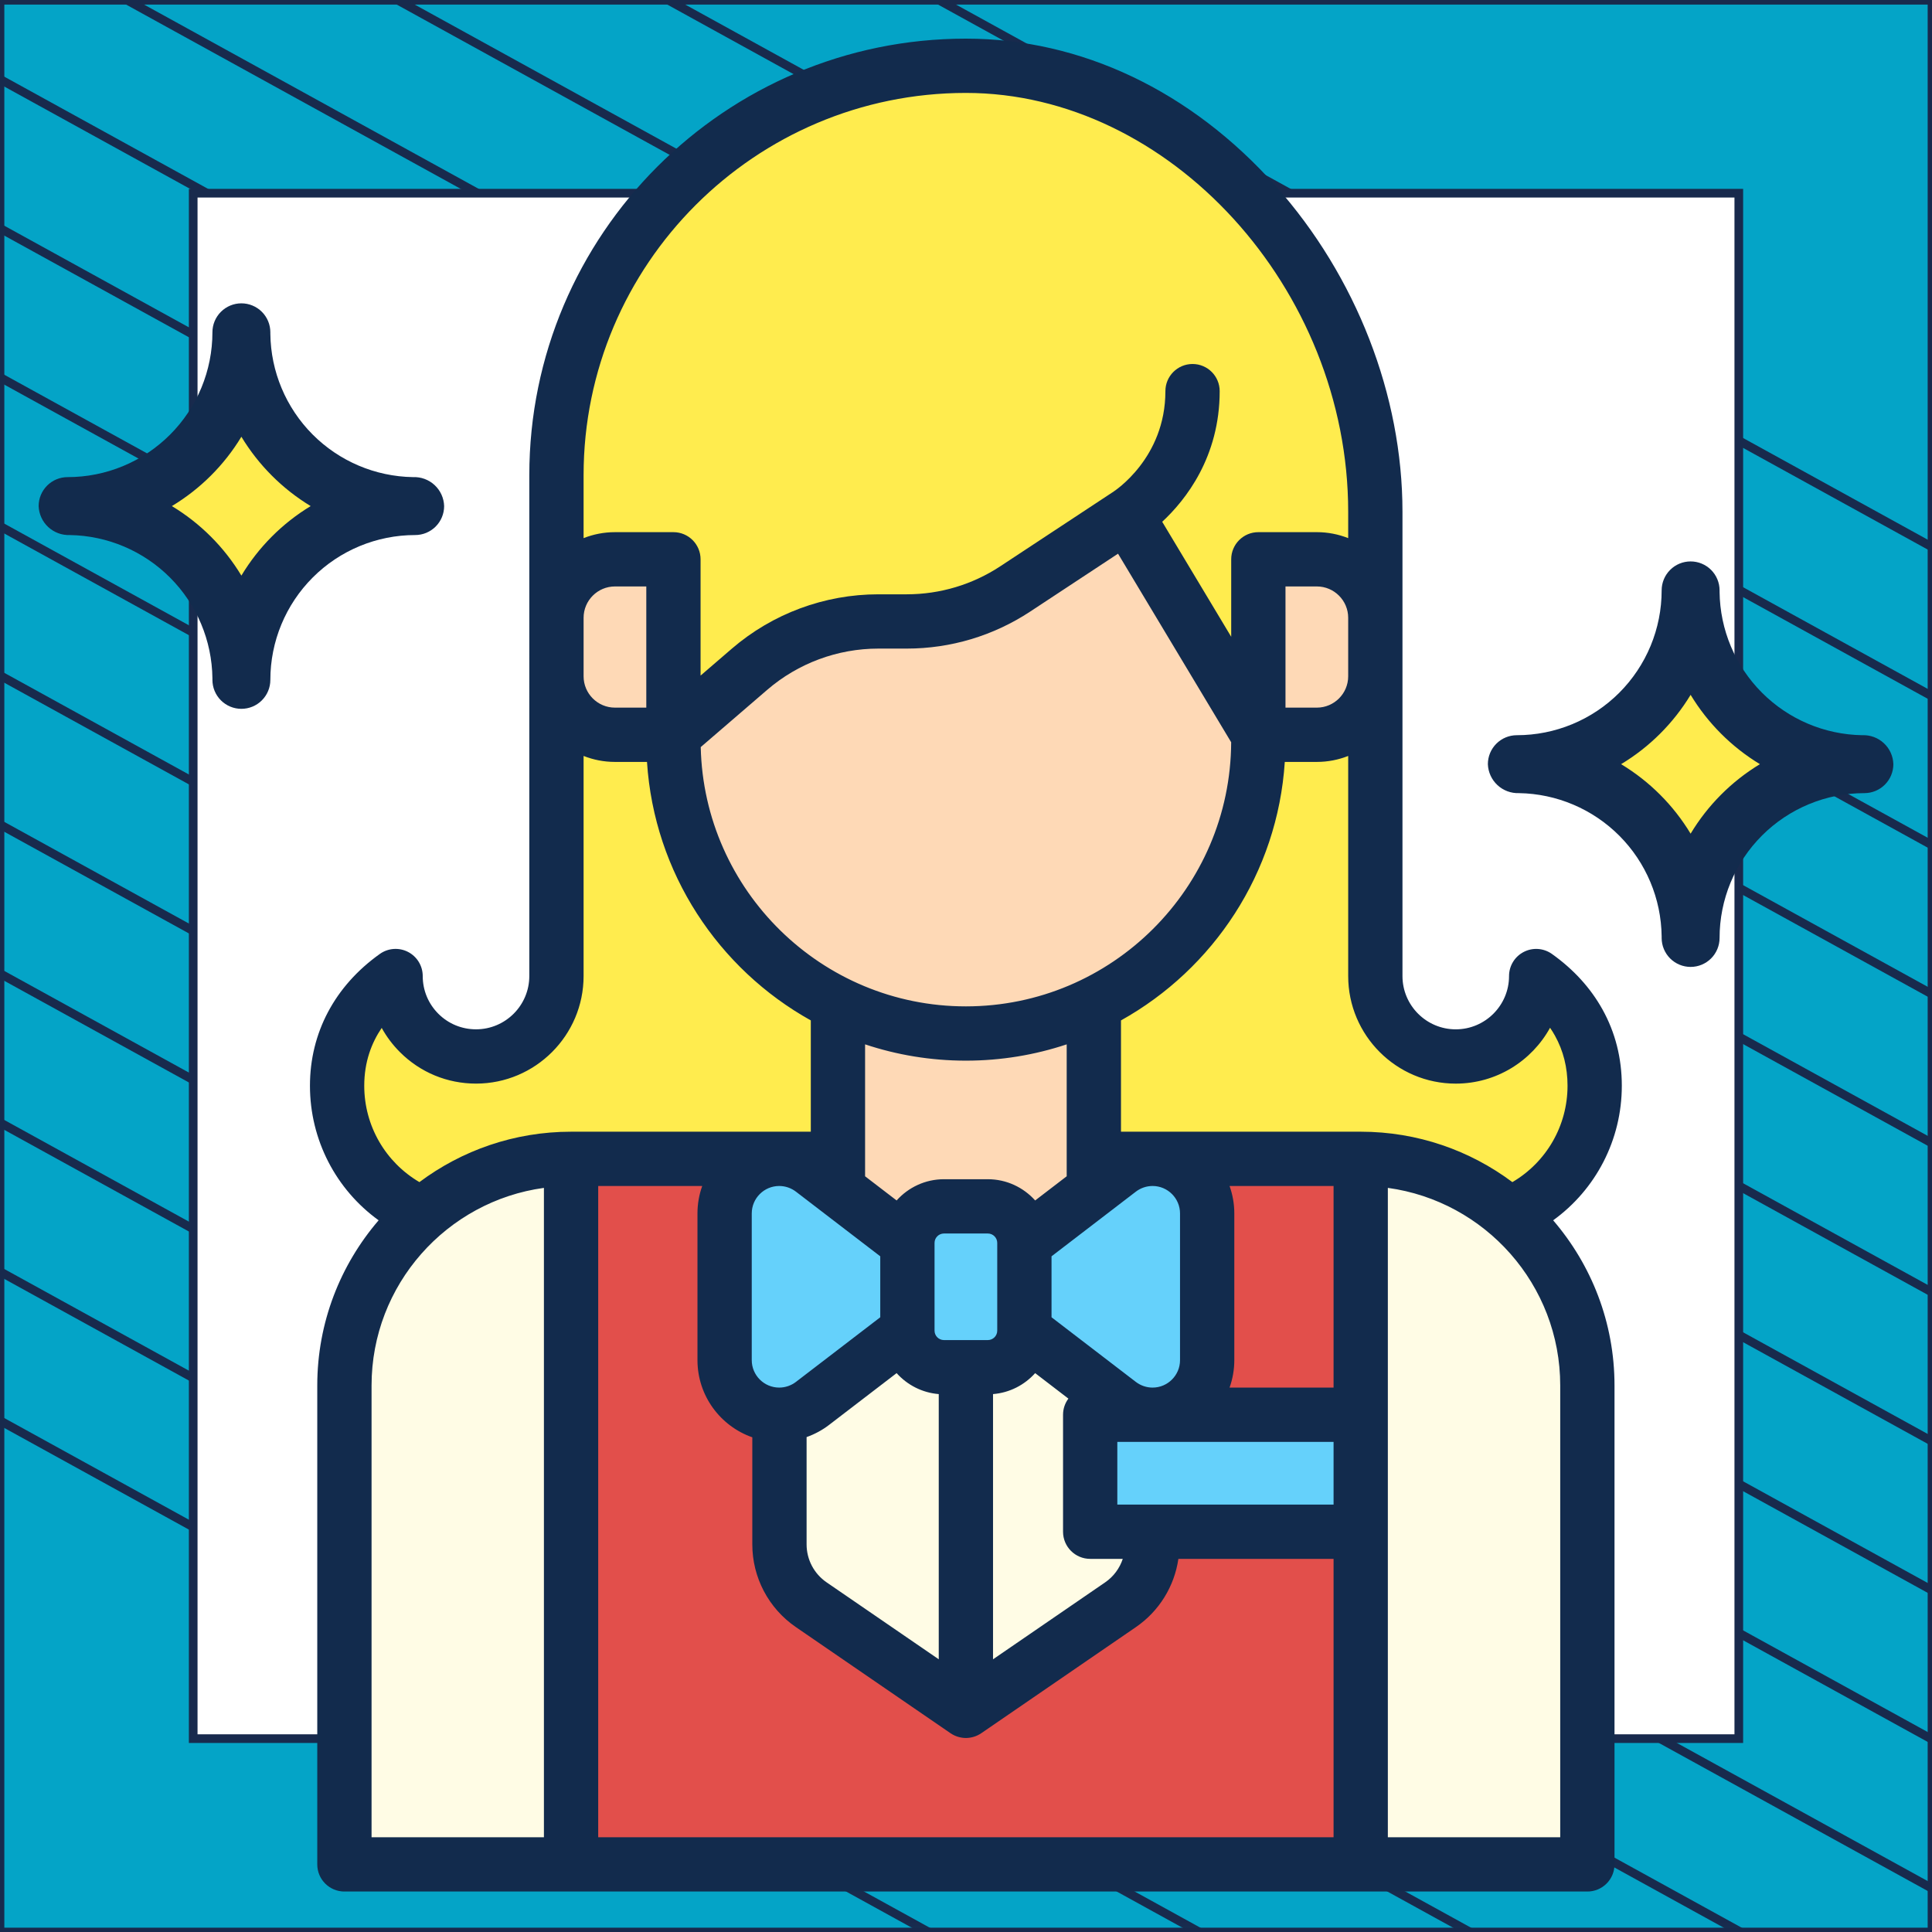
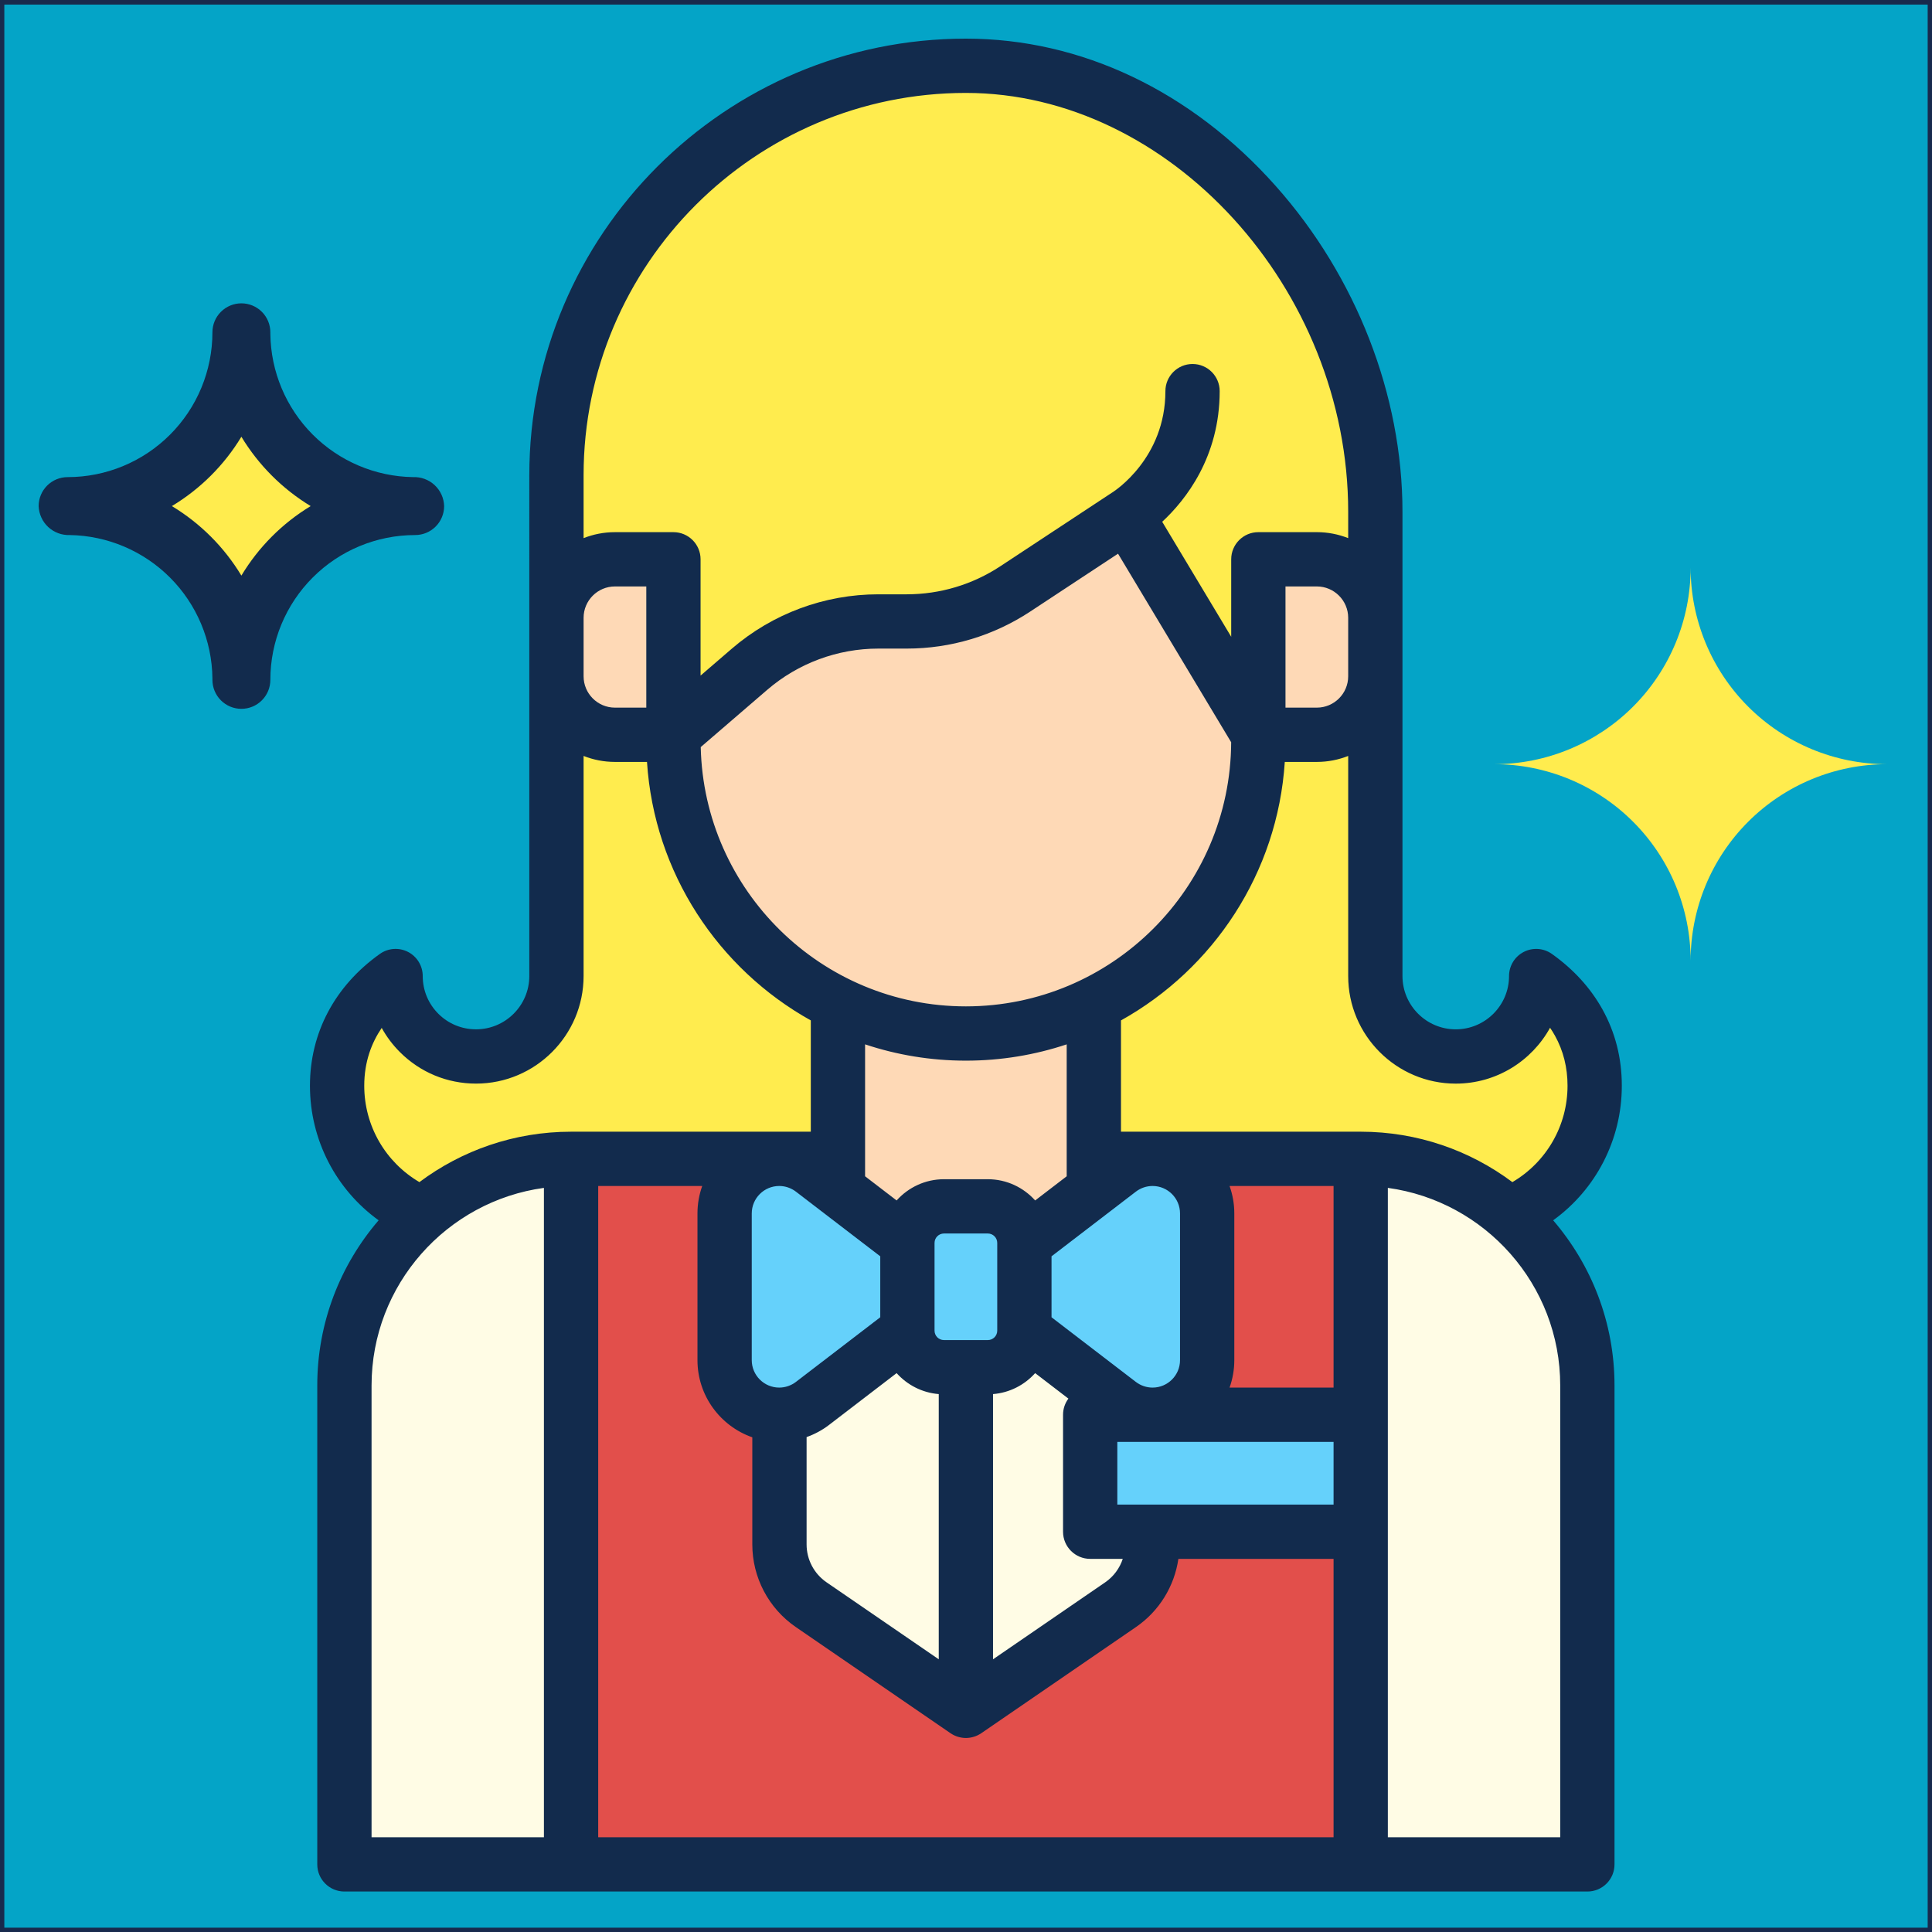
<svg xmlns="http://www.w3.org/2000/svg" width="300" height="300" viewBox="0 0 300 300" fill="none">
  <rect x="0" y="0" width="300" height="300" fill="#333333" stroke="none" />
  <g clip-path="url(#clip0_2012_6625)">
    <path d="M300 0.038H0V300H300V0.038Z" fill="#04A4C7" stroke="#182A4D" stroke-width="1.346" stroke-linejoin="round" />
    <mask id="mask0_2012_6625" style="mask-type:luminance" maskUnits="userSpaceOnUse" x="0" y="0" width="300" height="300">
-       <path d="M300 0H0V299.962H300V0Z" fill="white" />
+       <path d="M300 0H0H300V0Z" fill="white" />
    </mask>
    <g mask="url(#mask0_2012_6625)">
      <path d="M-286.023 63.085L218.795 341.085" stroke="#182A4D" stroke-width="1.346" stroke-miterlimit="10" />
      <path d="M-264.954 51.544L239.932 329.581" stroke="#182A4D" stroke-width="1.346" stroke-miterlimit="10" />
      <path d="M-243.819 40.04L260.999 318.04" stroke="#182A4D" stroke-width="1.346" stroke-miterlimit="10" />
      <path d="M-222.682 28.536L282.136 306.536" stroke="#182A4D" stroke-width="1.346" stroke-miterlimit="10" />
      <path d="M-201.545 17.032L303.272 295.032" stroke="#182A4D" stroke-width="1.346" stroke-miterlimit="10" />
      <path d="M-180.41 5.528L324.409 283.528" stroke="#182A4D" stroke-width="1.346" stroke-miterlimit="10" />
      <path d="M-159.273 -6.014L345.545 272.024" stroke="#182A4D" stroke-width="1.346" stroke-miterlimit="10" />
-       <path d="M-138.205 -17.517L366.613 260.483" stroke="#182A4D" stroke-width="1.346" stroke-miterlimit="10" />
      <path d="M-117.069 -29.021L387.749 248.979" stroke="#182A4D" stroke-width="1.346" stroke-miterlimit="10" />
      <path d="M-95.932 -40.525L408.886 237.475" stroke="#182A4D" stroke-width="1.346" stroke-miterlimit="10" />
      <path d="M-74.796 -52.029L430.023 225.971" stroke="#182A4D" stroke-width="1.346" stroke-miterlimit="10" />
      <path d="M-53.659 -63.533L451.159 214.467" stroke="#182A4D" stroke-width="1.346" stroke-miterlimit="10" />
      <path d="M-32.591 -75.075L472.227 202.963" stroke="#182A4D" stroke-width="1.346" stroke-miterlimit="10" />
      <path d="M-11.454 -86.579L493.364 191.422" stroke="#182A4D" stroke-width="1.346" stroke-miterlimit="10" />
    </g>
-     <path d="M270 30H30V269.975H270V30Z" fill="white" stroke="#182A4D" stroke-width="1.346" stroke-miterlimit="10" />
    <path d="M213.561 105.013V151.561C213.561 158.458 219.152 164.05 226.049 164.05C232.947 164.05 238.538 158.458 238.538 151.561C244.035 155.47 247.621 161.211 247.621 168.591C247.621 180.504 237.963 190.162 226.05 190.162H149.983H73.917C62.004 190.162 52.346 180.504 52.346 168.591C52.346 161.211 55.932 155.47 61.429 151.561C61.429 158.458 67.02 164.05 73.918 164.05C80.815 164.05 86.406 158.458 86.406 151.561V105.013H213.561Z" fill="#FFEC4E" />
    <path d="M246.485 215.139V289.502H53.481V215.139C53.481 195.701 69.238 179.944 88.676 179.944H211.29C230.727 179.944 246.485 195.701 246.485 215.139Z" fill="#FFFCE5" />
    <path d="M178.933 179.944V239.815C178.933 243.557 177.09 247.058 174.005 249.175L149.983 265.661L125.962 249.175C122.877 247.058 121.033 243.557 121.033 239.815V179.944H88.677V289.502H211.29V179.944H178.933Z" fill="#E24F4B" />
    <path d="M169.851 179.944V154.4H130.115V179.944C130.115 190.917 139.011 199.812 149.984 199.812C160.956 199.812 169.851 190.917 169.851 179.944Z" fill="#FED9B6" />
    <path d="M104.571 79.469V115.071C104.571 140.152 124.902 160.484 149.983 160.484C175.064 160.484 195.396 140.152 195.396 115.071V79.469H104.571Z" fill="#FED9B6" />
    <path d="M86.406 73.792V95.719L104.571 114.096L116.383 103.924C121.947 99.133 129.044 96.499 136.385 96.499H140.79C146.787 96.499 152.652 94.74 157.659 91.439L174.96 80.036L195.396 114.096L213.561 95.719V79.469C213.561 44.356 185.096 10.215 149.983 10.215C114.87 10.215 86.406 38.679 86.406 73.792Z" fill="#FFEC4E" />
    <path d="M204.478 114.096H195.396V86.848H204.478C209.494 86.848 213.561 90.915 213.561 95.931V105.014C213.561 110.03 209.494 114.096 204.478 114.096Z" fill="#FED9B6" />
    <path d="M95.488 114.096H104.571V86.848H95.488C90.472 86.848 86.405 90.915 86.405 95.931V105.014C86.406 110.03 90.472 114.096 95.488 114.096Z" fill="#FED9B6" />
    <path d="M159.066 206.624L173.814 217.93C175.294 219.065 177.107 219.68 178.972 219.68C183.654 219.68 187.449 215.885 187.449 211.202V188.421C187.449 183.739 183.654 179.944 178.972 179.944C177.107 179.944 175.294 180.558 173.814 181.694L159.066 193V206.624Z" fill="#65D1FB" />
    <path d="M140.9 206.624L126.153 217.93C124.673 219.065 122.86 219.68 120.995 219.68C116.312 219.68 112.517 215.885 112.517 211.202V188.421C112.517 183.739 116.312 179.944 120.995 179.944C122.86 179.944 124.673 180.558 126.153 181.694L140.9 193V206.624Z" fill="#65D1FB" />
    <path d="M153.389 212.301H146.577C143.442 212.301 140.9 209.759 140.9 206.624V193C140.9 189.865 143.442 187.323 146.577 187.323H153.389C156.524 187.323 159.066 189.865 159.066 193V206.624C159.066 209.759 156.524 212.301 153.389 212.301Z" fill="#65D1FB" />
    <path d="M169.283 219.68H211.29V237.845H169.283V219.68Z" fill="#65D1FB" />
    <path d="M251.835 168.591C251.835 164.308 250.821 160.315 248.822 156.726C246.972 153.404 244.333 150.51 240.98 148.126C239.693 147.213 238.006 147.093 236.605 147.816C235.203 148.539 234.323 149.984 234.323 151.561C234.323 156.123 230.611 159.835 226.049 159.835C221.486 159.835 217.775 156.123 217.775 151.561V79.469C217.775 61.369 210.599 42.928 198.086 28.872C184.958 14.123 167.874 6 149.983 6C112.603 6 82.191 36.411 82.191 73.792L82.19 126.616H90.619V117.383C92.128 117.979 93.77 118.31 95.489 118.31H100.465C101.583 135.575 111.567 150.46 125.901 158.449V175.73H88.675C79.853 175.73 71.7 178.643 65.126 183.558C59.858 180.467 56.56 174.824 56.56 168.593C56.56 164.879 57.7 161.924 59.272 159.615C60.024 160.978 60.973 162.244 62.104 163.374C65.256 166.525 69.452 168.261 73.918 168.261C83.127 168.261 90.619 160.769 90.619 151.56V126.616H82.19V151.56C82.19 156.121 78.48 159.832 73.918 159.832C71.703 159.832 69.624 158.973 68.064 157.413C66.502 155.851 65.641 153.772 65.641 151.56C65.641 149.982 64.76 148.537 63.357 147.813C61.955 147.091 60.266 147.211 58.98 148.127C51.984 153.112 48.13 160.38 48.13 168.592C48.13 177.009 52.176 184.708 58.793 189.488C52.862 196.387 49.265 205.348 49.265 215.138V289.502C49.265 291.83 51.152 293.716 53.48 293.716H246.486C248.813 293.716 250.7 291.83 250.7 289.502V228.761H242.271V285.287H215.504V184.453C230.6 186.516 242.271 199.486 242.271 215.139V228.761H250.7V215.139C250.7 205.349 247.104 196.388 241.173 189.489C247.789 184.71 251.835 177.009 251.835 168.591ZM226.049 168.264C232.351 168.264 237.849 164.757 240.693 159.591C240.968 159.993 241.223 160.405 241.457 160.827C242.75 163.148 243.406 165.76 243.406 168.59C243.406 174.824 240.108 180.467 234.842 183.559C228.272 178.647 220.125 175.735 211.311 175.73C211.304 175.73 211.297 175.729 211.29 175.729C211.286 175.729 211.283 175.73 211.28 175.73H174.066V158.449C188.4 150.46 198.384 135.574 199.502 118.31H204.478C206.196 118.31 207.838 117.979 209.347 117.383V151.561C209.346 160.771 216.839 168.264 226.049 168.264ZM128.347 245.7C126.406 244.369 125.247 242.168 125.247 239.814V223.15C126.489 222.708 127.665 222.081 128.717 221.275L139.226 213.218C140.869 215.047 143.176 216.262 145.769 216.474V257.655L128.347 245.7ZM116.732 188.421C116.732 186.075 118.639 184.166 120.985 184.159H121.002C121.933 184.161 122.851 184.472 123.589 185.038L136.686 195.079V204.544L123.589 214.584C122.849 215.152 121.927 215.464 120.995 215.464C118.645 215.464 116.732 213.552 116.732 211.201V188.421ZM153.389 208.086H146.577C145.771 208.086 145.115 207.43 145.115 206.624V193C145.115 192.194 145.771 191.538 146.577 191.538H153.389C154.196 191.538 154.851 192.194 154.851 193V206.624C154.851 207.43 154.196 208.086 153.389 208.086ZM154.198 216.474C156.791 216.263 159.097 215.048 160.74 213.219L165.9 217.175C165.38 217.876 165.069 218.74 165.069 219.68V237.845C165.069 240.173 166.956 242.06 169.283 242.06H174.344C173.859 243.518 172.921 244.807 171.619 245.7L154.197 257.656V216.474H154.198ZM176.378 185.038C177.116 184.472 178.034 184.161 178.964 184.159H178.982C181.327 184.166 183.234 186.075 183.234 188.421V211.203C183.234 213.553 181.322 215.465 178.971 215.465C178.039 215.465 177.117 215.152 176.378 214.586L163.281 204.545V195.08L176.378 185.038ZM173.498 233.63V223.895H207.076V233.63H173.498ZM207.076 215.465H190.925C191.402 214.132 191.663 212.698 191.663 211.203V188.421C191.663 186.926 191.401 185.492 190.925 184.159H207.076V215.465ZM209.346 105.013C209.346 107.697 207.162 109.881 204.478 109.881H199.61V91.063H204.478C207.162 91.063 209.346 93.247 209.346 95.93V105.013ZM149.983 14.429C181.606 14.429 209.346 44.822 209.346 79.469V83.56C207.837 82.965 206.196 82.633 204.478 82.633H195.395C193.068 82.633 191.181 84.52 191.181 86.848V98.879L180.467 81.023C184.095 77.652 189.392 70.98 189.392 60.735C189.392 58.407 187.505 56.521 185.177 56.521C182.85 56.521 180.963 58.407 180.963 60.735C180.963 71.122 173.117 76.215 172.741 76.452C172.722 76.464 172.706 76.478 172.687 76.489C172.672 76.499 172.655 76.507 172.64 76.517L155.339 87.921C151.008 90.775 145.977 92.284 140.789 92.284H136.385C128.038 92.284 119.957 95.284 113.632 100.73L108.784 104.904V86.848C108.784 84.52 106.897 82.634 104.57 82.634H95.487C93.769 82.634 92.127 82.965 90.619 83.561V73.792C90.62 41.059 117.25 14.429 149.983 14.429ZM90.62 105.013V95.93C90.62 93.247 92.804 91.063 95.489 91.063H100.357V109.881H95.489C92.804 109.881 90.62 107.698 90.62 105.013ZM108.809 116.008L119.133 107.117C123.929 102.987 130.056 100.713 136.385 100.713H140.79C147.631 100.713 154.266 98.723 159.978 94.958L173.607 85.976L191.176 115.255C191.075 137.887 172.637 156.269 149.982 156.269C127.581 156.269 109.31 138.292 108.809 116.008ZM149.983 164.698C155.45 164.698 160.713 163.807 165.636 162.167V182.652L160.74 186.406C158.928 184.388 156.308 183.109 153.389 183.109H146.577C143.658 183.109 141.038 184.388 139.226 186.406L134.33 182.652V162.167C139.253 163.807 144.516 164.698 149.983 164.698ZM92.889 285.287V229.149H84.46V285.287H57.695V215.14C57.695 199.487 69.365 186.517 84.46 184.454V229.149H92.889V184.159H109.041C108.565 185.492 108.303 186.926 108.303 188.421V211.203C108.303 216.738 111.866 221.454 116.818 223.185V239.814C116.818 244.947 119.345 249.745 123.577 252.65L147.598 269.135C147.601 269.137 147.603 269.137 147.605 269.139C147.765 269.249 147.935 269.345 148.11 269.432C148.143 269.448 148.175 269.463 148.207 269.479C148.547 269.637 148.912 269.751 149.294 269.813C149.337 269.821 149.379 269.828 149.422 269.833C149.606 269.858 149.793 269.875 149.983 269.875C150.174 269.875 150.36 269.858 150.544 269.833C150.587 269.828 150.629 269.821 150.672 269.813C151.054 269.751 151.418 269.637 151.759 269.479C151.792 269.463 151.824 269.448 151.856 269.432C152.031 269.345 152.201 269.249 152.361 269.139C152.364 269.137 152.366 269.137 152.368 269.135L176.39 252.65C179.997 250.174 182.359 246.321 182.979 242.06H207.076V285.287H92.889Z" fill="#122B4D" />
    <path d="M232.01 118.662C240.102 118.662 247.862 121.876 253.584 127.598C259.306 133.32 262.52 141.08 262.52 149.172C262.52 141.08 265.735 133.32 271.456 127.598C277.178 121.876 284.938 118.662 293.03 118.662C284.938 118.662 277.178 115.447 271.456 109.726C265.735 104.004 262.52 96.244 262.52 88.152C262.52 96.244 259.306 104.004 253.584 109.726C247.862 115.447 240.102 118.662 232.01 118.662Z" fill="#FFEC4E" />
-     <path d="M235.875 123.157C241.734 123.254 247.325 125.631 251.46 129.783C255.595 133.936 257.948 139.537 258.02 145.397V145.644C258.02 146.837 258.494 147.981 259.338 148.825C260.181 149.668 261.325 150.142 262.518 150.142C263.711 150.142 264.854 149.668 265.698 148.825C266.541 147.981 267.015 146.837 267.015 145.644C267.015 139.68 269.384 133.961 273.602 129.743C277.819 125.526 283.539 123.157 289.503 123.157C290.695 123.157 291.839 122.683 292.683 121.84C293.526 120.996 294 119.852 294 118.659C293.982 118.045 293.842 117.44 293.588 116.88C293.335 116.32 292.972 115.816 292.522 115.398C292.071 114.979 291.542 114.655 290.965 114.442C290.388 114.23 289.775 114.135 289.161 114.162C283.299 114.066 277.706 111.688 273.571 107.534C269.435 103.379 267.084 97.775 267.015 91.913V91.675C267.015 90.482 266.541 89.338 265.698 88.494C264.854 87.651 263.711 87.177 262.518 87.177C261.325 87.177 260.181 87.651 259.338 88.494C258.494 89.338 258.02 90.482 258.02 91.675C258.02 94.628 257.439 97.552 256.309 100.28C255.178 103.008 253.522 105.487 251.434 107.576C249.346 109.664 246.867 111.32 244.138 112.45C241.41 113.58 238.486 114.162 235.533 114.162C234.34 114.162 233.196 114.636 232.353 115.479C231.509 116.323 231.035 117.467 231.035 118.659C231.057 119.273 231.2 119.875 231.455 120.433C231.711 120.991 232.073 121.494 232.523 121.911C232.972 122.329 233.5 122.654 234.075 122.868C234.65 123.082 235.262 123.18 235.875 123.157ZM262.518 107.893C265.183 112.296 268.874 115.99 273.276 118.659C268.867 121.331 265.175 125.036 262.518 129.453C259.85 125.032 256.145 121.327 251.724 118.659C256.142 116 259.847 112.304 262.518 107.893Z" fill="#122B4D" />
    <path d="M6.975 78.587C15.067 78.587 22.827 81.802 28.549 87.523C34.27 93.245 37.485 101.005 37.485 109.097C37.485 101.005 40.699 93.245 46.421 87.523C52.142 81.802 59.903 78.587 67.995 78.587C59.903 78.587 52.142 75.373 46.421 69.651C40.699 63.929 37.485 56.169 37.485 48.077C37.485 56.169 34.27 63.929 28.549 69.651C22.827 75.373 15.067 78.587 6.975 78.587Z" fill="#FFEC4E" />
    <path d="M10.839 83.082C16.699 83.179 22.29 85.556 26.425 89.709C30.56 93.861 32.913 99.462 32.985 105.322V105.57C32.985 106.762 33.459 107.906 34.302 108.75C35.146 109.593 36.289 110.067 37.482 110.067C38.675 110.067 39.819 109.593 40.663 108.75C41.506 107.906 41.98 106.762 41.98 105.57C41.98 99.606 44.349 93.886 48.566 89.669C52.783 85.451 58.503 83.082 64.467 83.082C65.66 83.082 66.804 82.608 67.647 81.765C68.491 80.921 68.965 79.778 68.965 78.585C68.947 77.97 68.807 77.365 68.553 76.805C68.299 76.246 67.937 75.742 67.486 75.323C67.036 74.905 66.507 74.58 65.93 74.368C65.353 74.155 64.74 74.06 64.125 74.087C58.264 73.992 52.671 71.614 48.535 67.459C44.4 63.304 42.048 57.7 41.98 51.838V51.6C41.98 50.407 41.506 49.263 40.663 48.42C39.819 47.576 38.675 47.102 37.482 47.102C36.289 47.102 35.146 47.576 34.302 48.42C33.459 49.263 32.985 50.407 32.985 51.6C32.985 54.553 32.403 57.477 31.273 60.205C30.143 62.934 28.487 65.413 26.398 67.501C24.31 69.589 21.831 71.245 19.103 72.376C16.375 73.506 13.451 74.087 10.498 74.087C9.305 74.087 8.161 74.561 7.317 75.404C6.474 76.248 6 77.392 6 78.585C6.022 79.198 6.165 79.801 6.42 80.359C6.675 80.917 7.038 81.419 7.487 81.837C7.937 82.254 8.464 82.579 9.039 82.793C9.614 83.007 10.226 83.105 10.839 83.082ZM37.482 67.818C40.148 72.221 43.839 75.915 48.24 78.585C43.832 81.256 40.139 84.961 37.482 89.379C34.815 84.957 31.11 81.252 26.688 78.585C31.107 75.925 34.812 72.23 37.482 67.818Z" fill="#122B4D" />
  </g>
  <defs>
    <clipPath id="clip0_2012_6625">
      <rect width="300" height="300" fill="white" />
    </clipPath>
  </defs>
</svg>